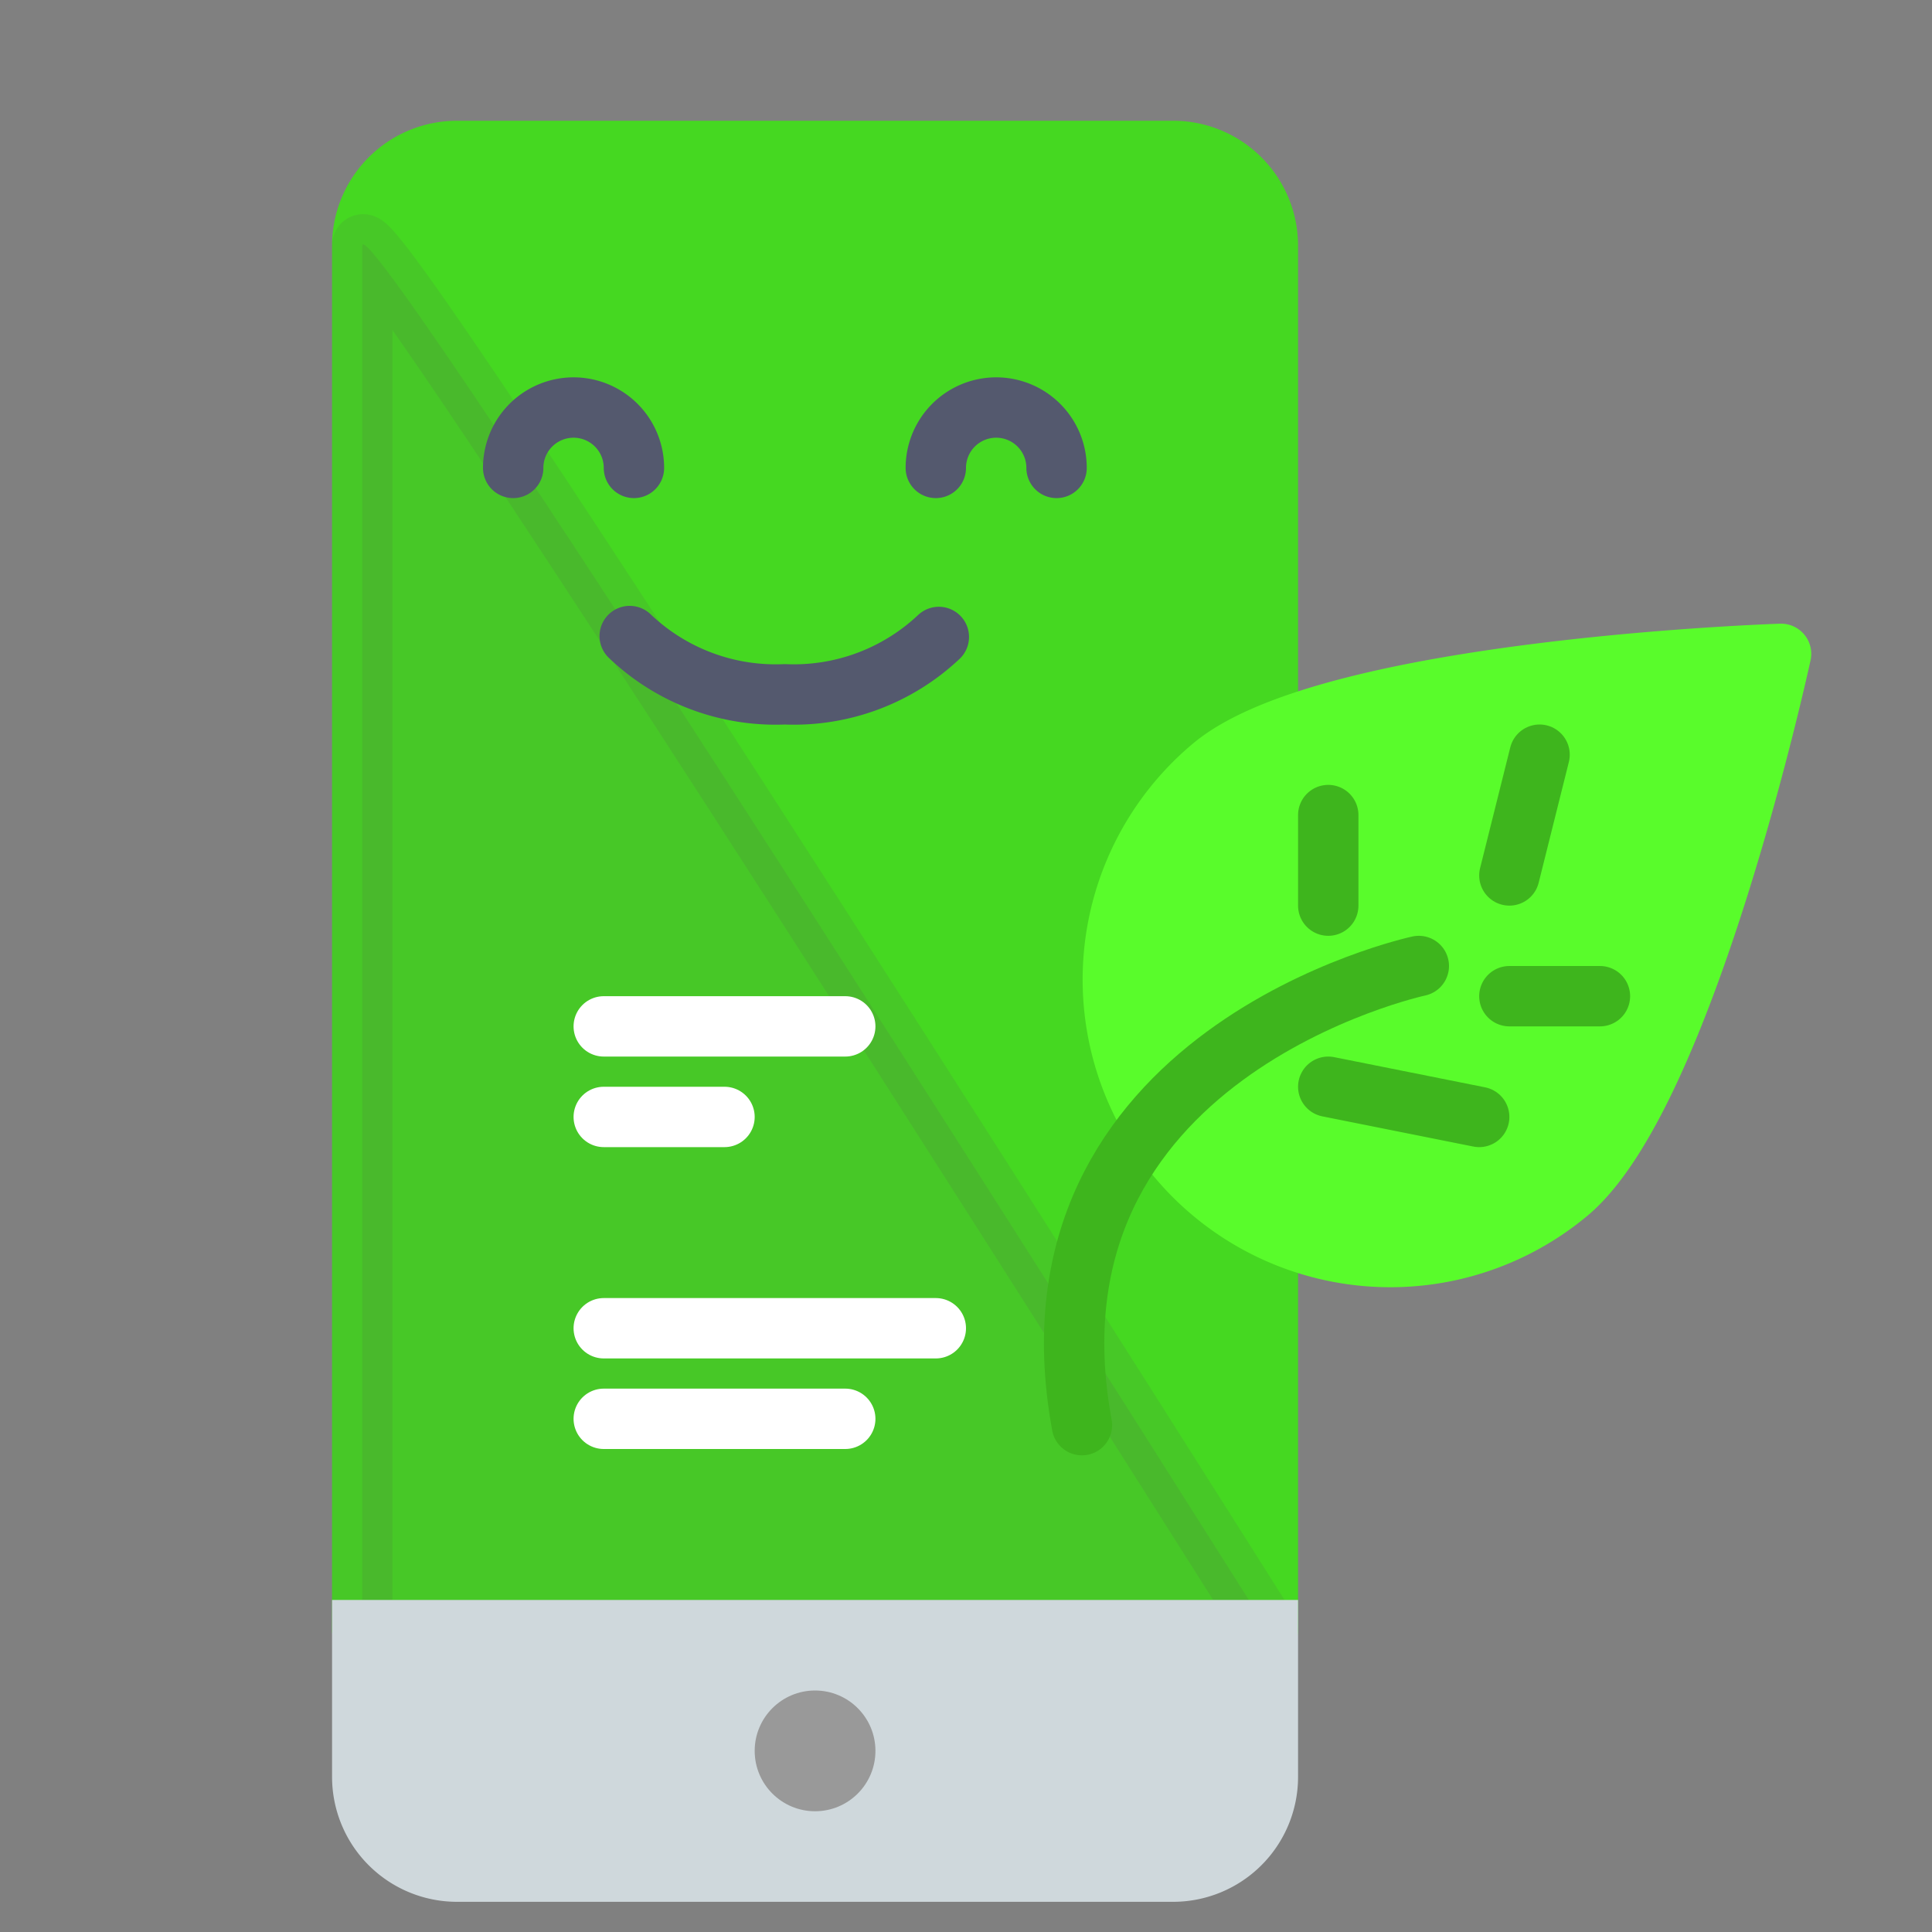
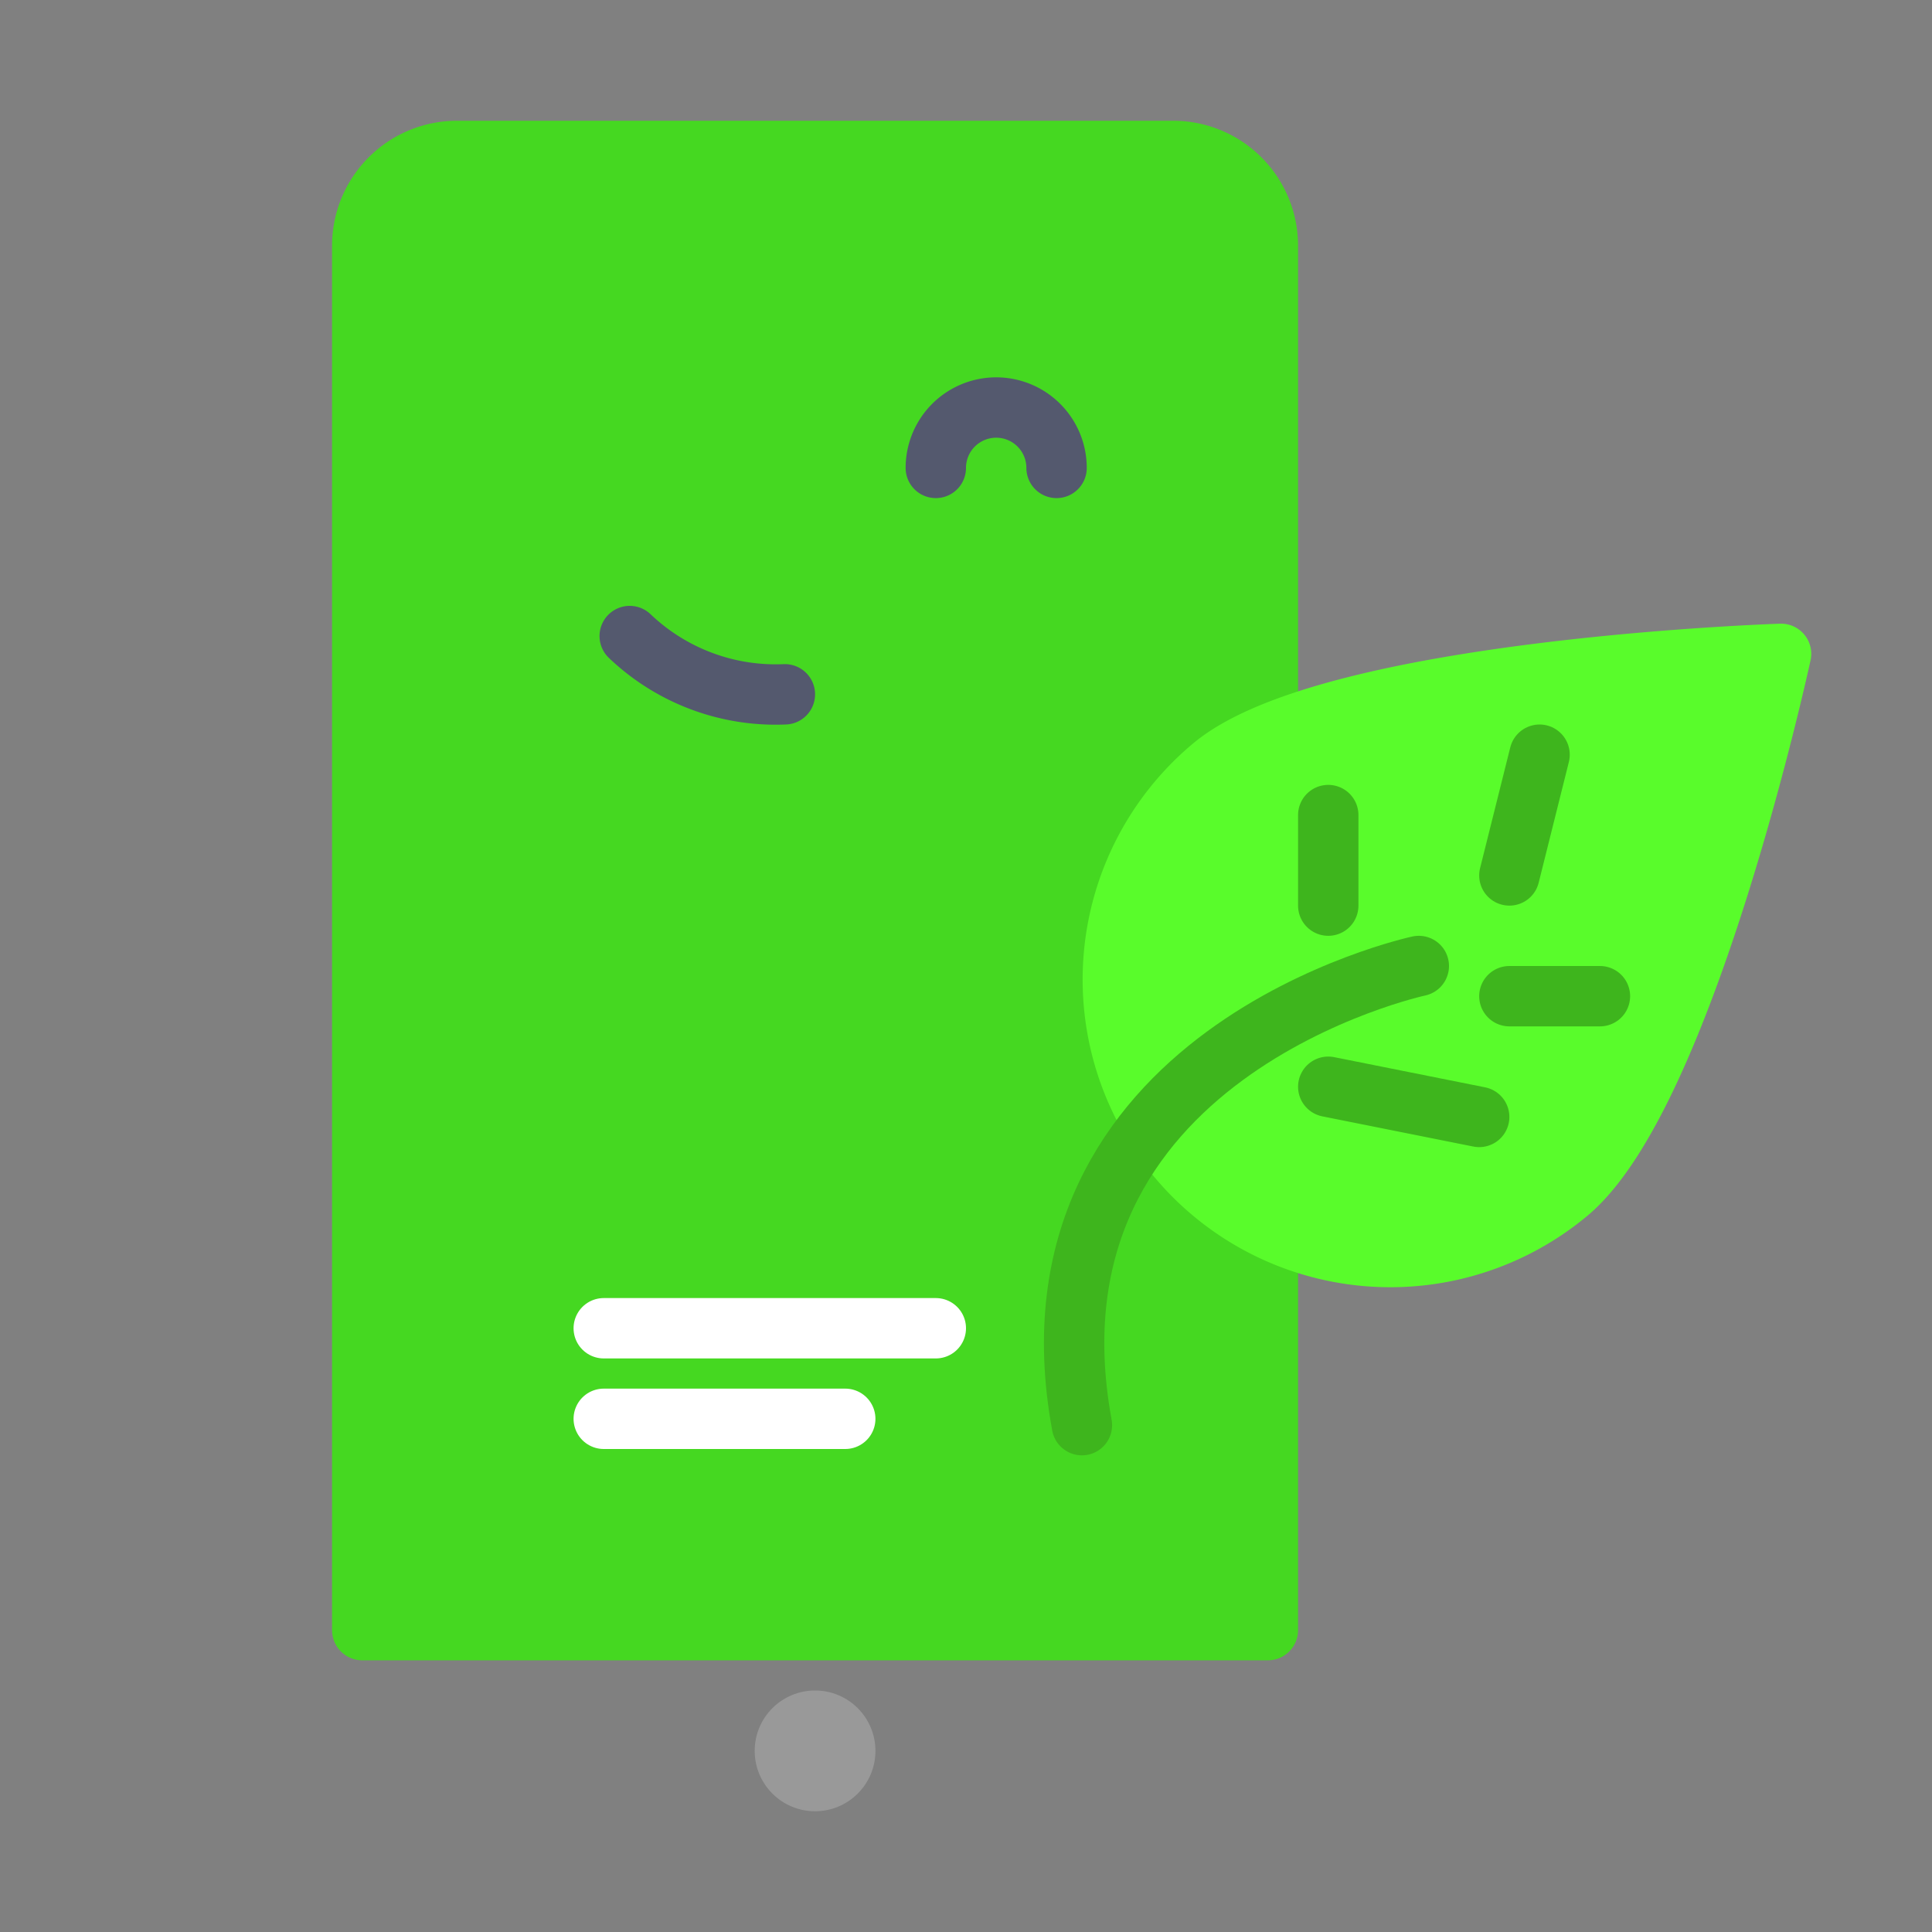
<svg xmlns="http://www.w3.org/2000/svg" viewBox="0 0 64 64">
  <rect x="0" y="0" width="64" height="64" fill="#808080" stroke="none" />
  <defs>
    <style>.cls-1{fill:#45d821;stroke:#45d821;}.cls-1,.cls-2,.cls-3,.cls-4,.cls-6,.cls-7,.cls-8{stroke-linecap:round;stroke-width:2px;}.cls-1,.cls-3,.cls-6,.cls-7,.cls-8{stroke-linejoin:round;}.cls-2{fill:#5b3b63;stroke:#5b3b63;stroke-linejoin:bevel;opacity:0.1;}.cls-3,.cls-7,.cls-8{fill:none;}.cls-3{stroke:#54596e;}.cls-4{fill:#cfd8dc;stroke:#cfd8dc;stroke-miterlimit:10;}.cls-5{fill:#999;}.cls-6{fill:#59fc2b;stroke:#59fc2b;}.cls-7{stroke:#3eb51d;}.cls-8{stroke:#fff;}</style>
  </defs>
  <title>mobile</title>
  <g id="mobile">
    <path class="cls-1" d="M42,20V54H12V8.14A3.14,3.14,0,0,1,15.14,5H38.86A3.14,3.14,0,0,1,42,8.14V20" />
-     <path class="cls-2" d="M42,54H12V8.14C12,6.41,42,54,42,54" />
-     <path class="cls-3" d="M20.86,21.07A7,7,0,0,0,26,23a7,7,0,0,0,5.1-1.9" />
-     <path class="cls-4" d="M12,54H42a0,0,0,0,1,0,0v4.86A3.14,3.14,0,0,1,38.86,62H15.14A3.14,3.14,0,0,1,12,58.86V54A0,0,0,0,1,12,54Z" />
+     <path class="cls-3" d="M20.86,21.07A7,7,0,0,0,26,23" />
    <circle class="cls-5" cx="27" cy="58" r="2" />
    <path class="cls-3" d="M31,15.5a2,2,0,0,1,4,0" />
-     <path class="cls-3" d="M17,15.5a2,2,0,0,1,4,0" />
    <path class="cls-6" d="M40.17,25.39C44.07,22.14,59,21.66,59,21.66s-3.16,14.6-7.06,17.85A9.19,9.19,0,1,1,40.17,25.39Z" />
    <path class="cls-7" d="M47,32S33.57,34.88,35.84,47.21" />
    <line class="cls-7" x1="51" y1="25" x2="50" y2="29" />
    <line class="cls-7" x1="44" y1="27" x2="44" y2="30" />
    <line class="cls-7" x1="53" y1="33" x2="50" y2="33" />
    <line class="cls-7" x1="49" y1="37" x2="44" y2="36" />
    <line class="cls-8" x1="20" y1="47" x2="28" y2="47" />
    <line class="cls-8" x1="20" y1="44" x2="31" y2="44" />
-     <line class="cls-8" x1="20" y1="37" x2="24" y2="37" />
-     <line class="cls-8" x1="20" y1="34" x2="28" y2="34" />
  </g>
</svg>